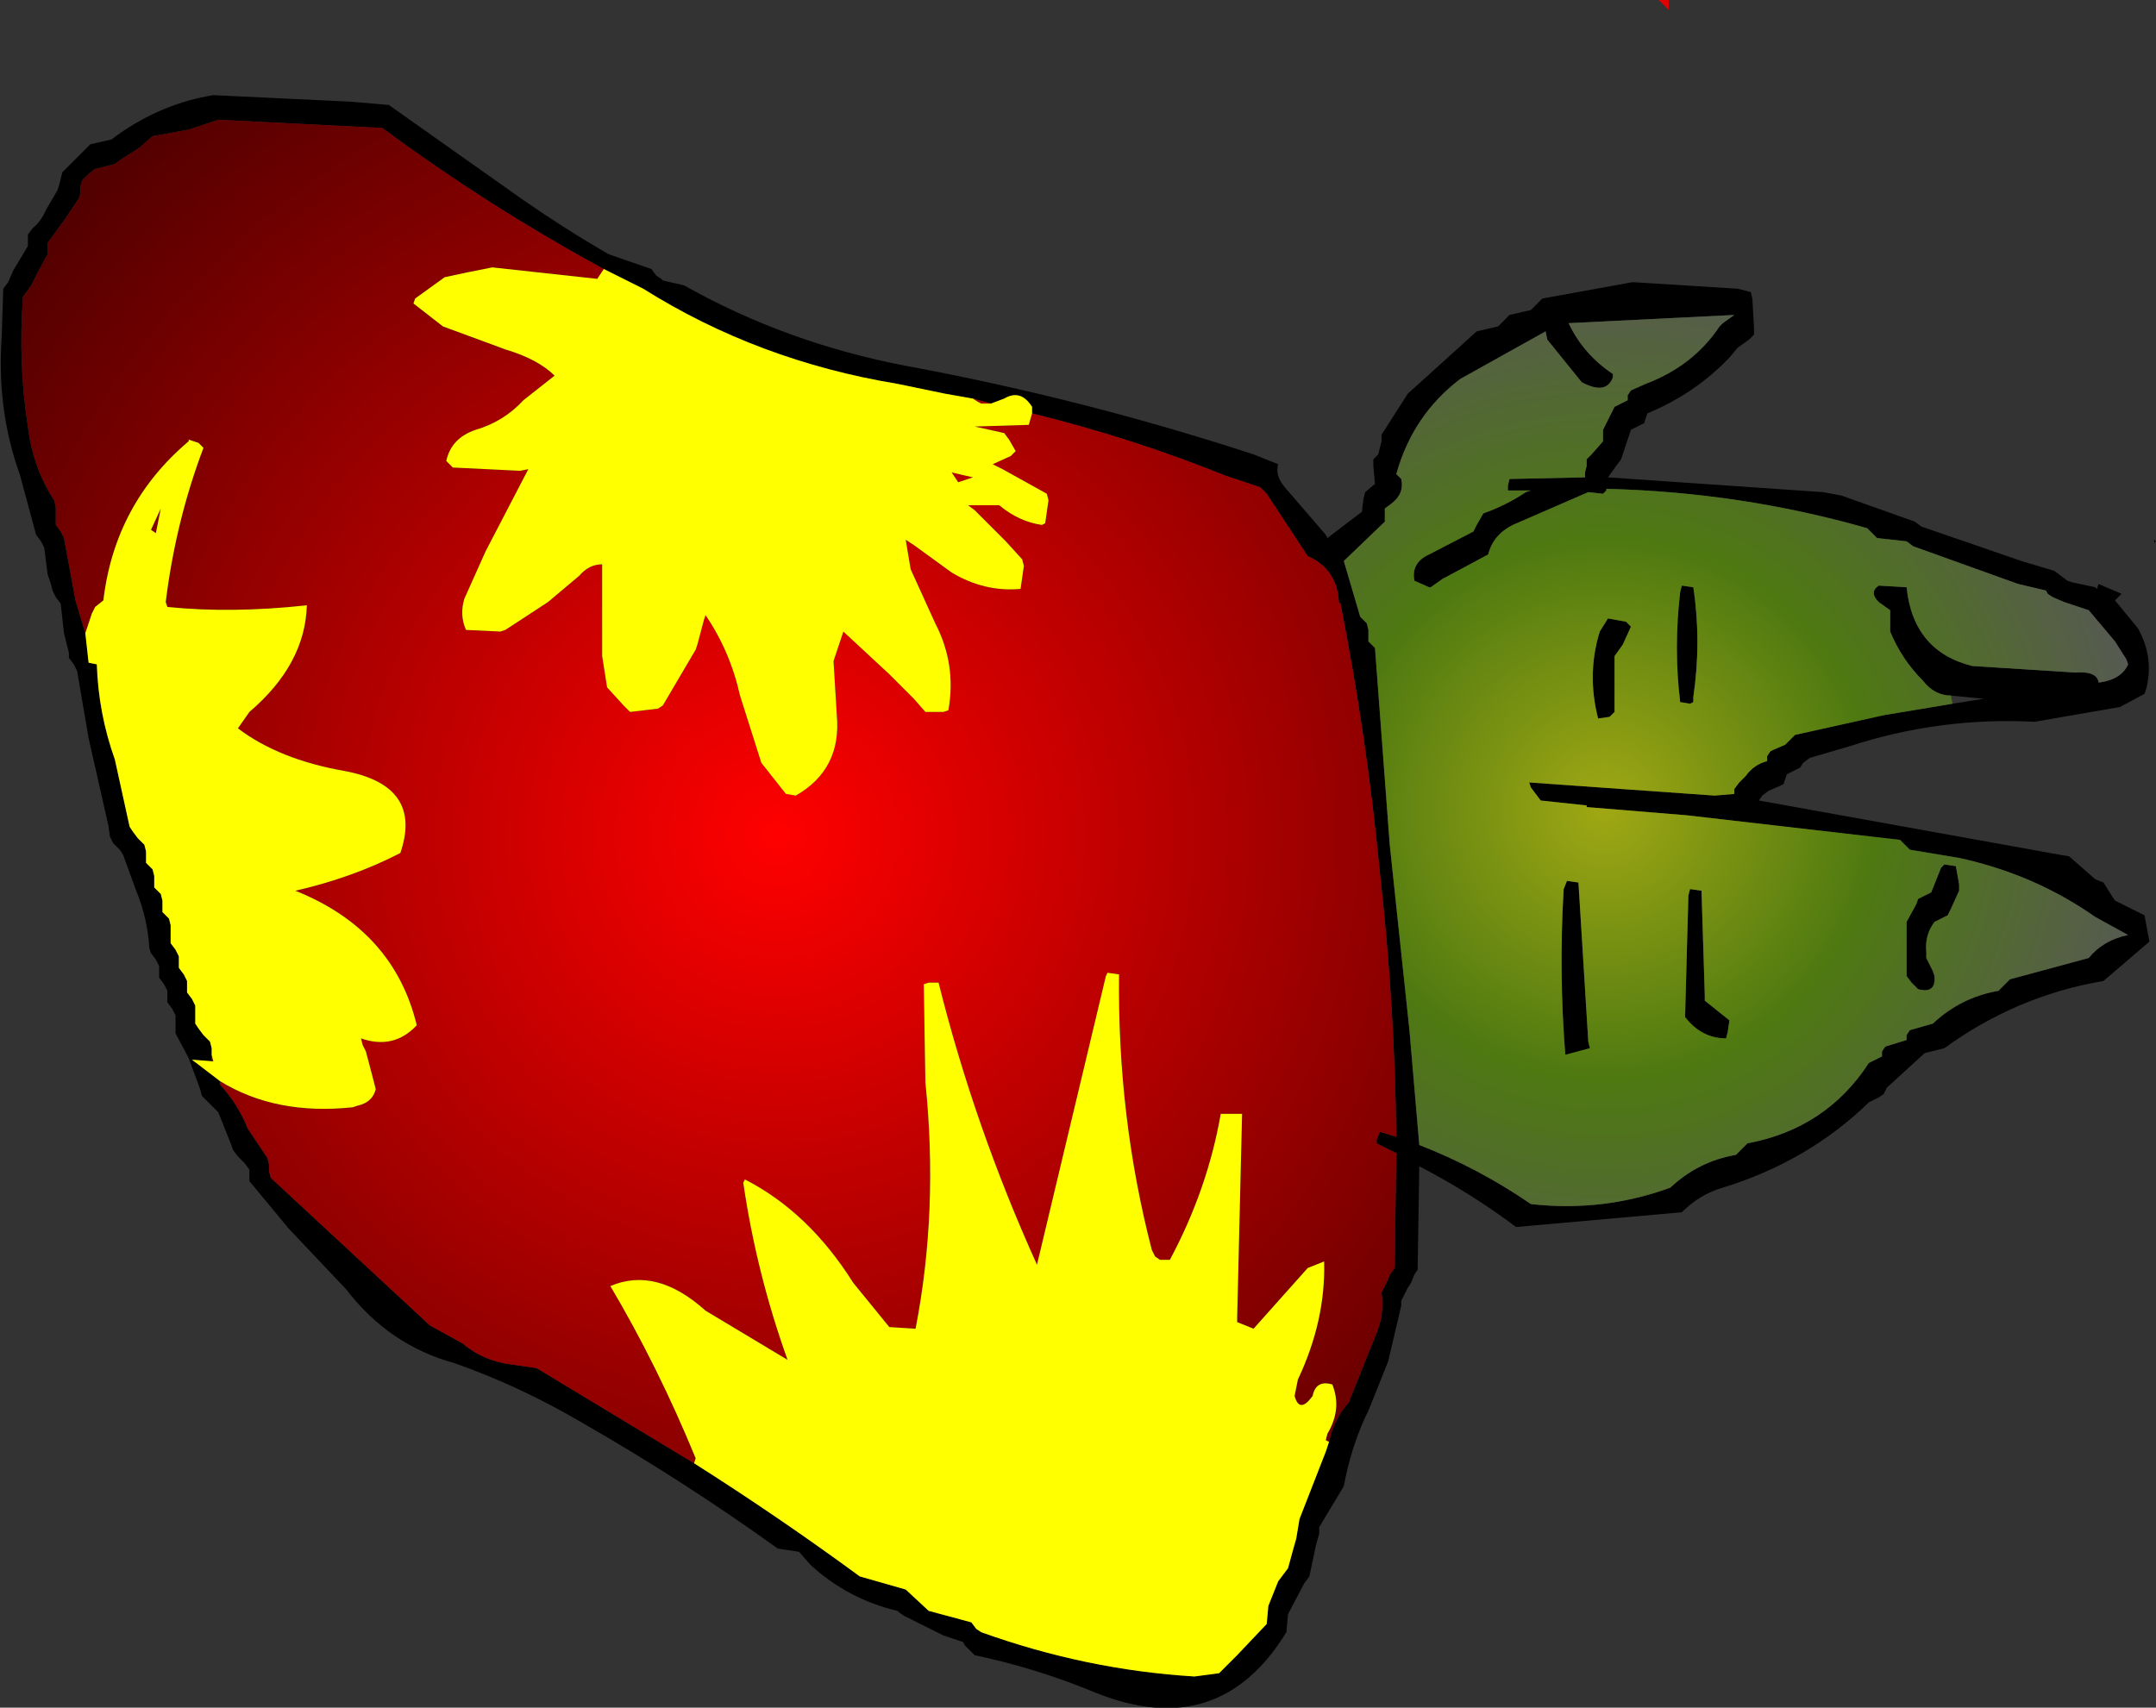
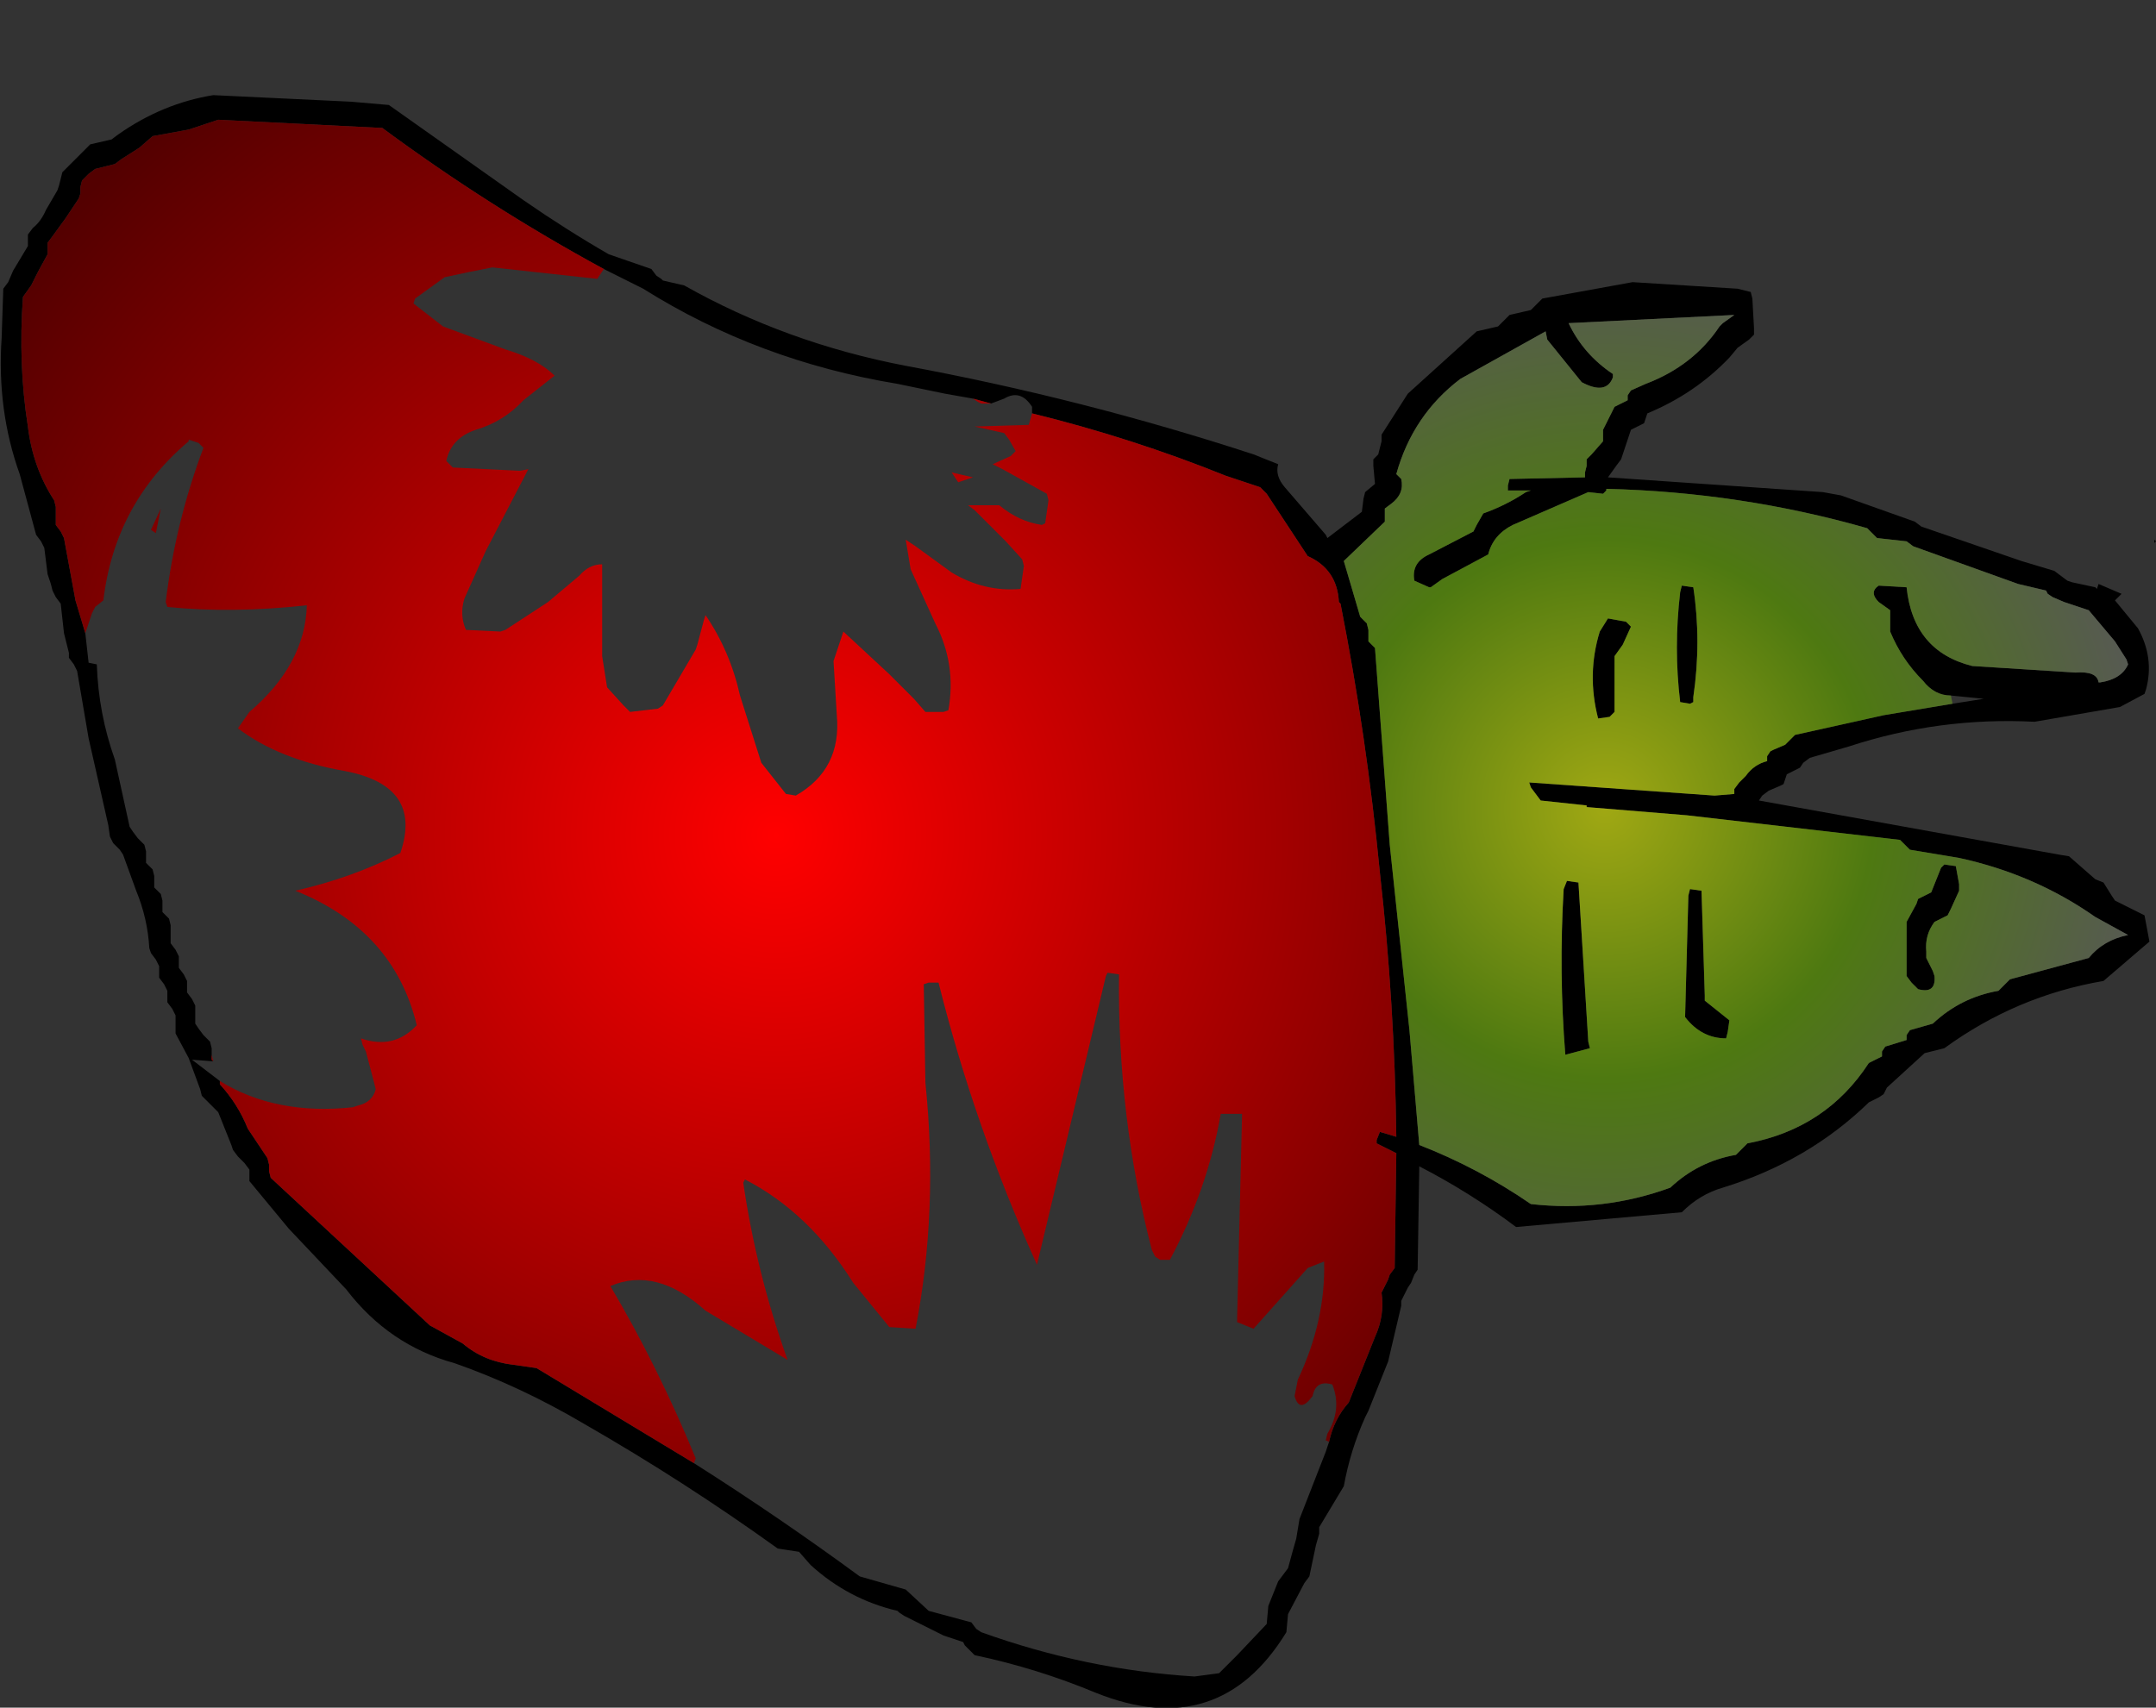
<svg xmlns="http://www.w3.org/2000/svg" height="52.05px" width="65.7px">
  <rect width="100%" height="100%" fill="#333333" stroke="none" />
  <g transform="matrix(1.0, 0.0, 0.0, 1.0, 32.85, 26.0)">
-     <path d="M17.7 -26.0 L18.0 -26.0 18.0 -25.7 17.7 -26.0" fill="url(#gradient0)" fill-rule="evenodd" stroke="none" />
    <path d="M32.8 -9.55 L32.85 -9.5 32.8 -9.45 32.8 -9.55 M26.6 -4.8 Q26.1 -4.8 25.75 -5.25 25.1 -5.9 24.75 -6.75 L24.75 -6.9 24.75 -7.4 24.4 -7.65 Q24.1 -7.95 24.4 -8.15 L25.25 -8.1 Q25.45 -6.15 27.25 -5.7 L30.4 -5.5 Q31.05 -5.55 31.1 -5.2 L31.15 -5.2 Q31.8 -5.3 32.0 -5.75 L31.95 -5.9 31.6 -6.45 30.8 -7.4 30.05 -7.65 29.7 -7.8 29.55 -7.9 29.5 -8.0 28.65 -8.2 25.45 -9.35 25.25 -9.5 24.35 -9.6 24.15 -9.8 24.05 -9.9 Q20.2 -11.0 16.1 -11.1 L16.1 -11.05 16.0 -10.95 15.55 -11.0 13.25 -10.0 Q12.65 -9.7 12.5 -9.1 L11.1 -8.35 10.75 -8.1 10.7 -8.1 10.25 -8.3 Q10.15 -8.85 10.7 -9.1 L12.05 -9.8 12.15 -10.0 12.35 -10.35 Q13.05 -10.6 13.65 -11.0 L13.8 -11.05 13.1 -11.05 13.1 -11.2 13.15 -11.4 15.45 -11.45 15.45 -11.6 15.5 -11.8 15.5 -12.0 15.65 -12.15 16.0 -12.55 16.0 -12.75 16.0 -12.9 16.1 -13.1 16.35 -13.6 16.45 -13.65 16.75 -13.8 16.75 -13.95 16.85 -14.1 17.3 -14.3 Q18.75 -14.85 19.55 -16.05 L19.65 -16.15 20.0 -16.4 14.95 -16.15 Q15.4 -15.2 16.3 -14.6 L16.3 -14.5 Q16.1 -13.95 15.35 -14.35 L14.3 -15.65 14.25 -15.9 11.65 -14.45 Q10.2 -13.35 9.7 -11.55 L9.85 -11.4 Q9.95 -10.95 9.55 -10.65 L9.35 -10.5 9.35 -10.3 9.35 -10.1 8.1 -8.9 8.6 -7.2 8.8 -7.0 8.85 -6.8 8.85 -6.6 8.85 -6.45 9.05 -6.25 9.5 -0.25 10.1 5.4 10.4 8.9 Q12.2 9.6 13.8 10.7 16.0 10.95 18.05 10.2 18.9 9.4 20.05 9.2 L20.25 9.0 20.4 8.85 Q22.8 8.4 24.1 6.4 L24.5 6.2 24.5 6.05 24.6 5.9 25.25 5.7 25.25 5.55 25.35 5.4 26.05 5.2 Q26.9 4.4 28.05 4.2 L28.25 4.0 28.4 3.85 30.8 3.2 Q31.25 2.65 32.0 2.5 L31.0 1.95 Q29.15 0.65 26.85 0.15 L25.35 -0.1 25.15 -0.3 25.05 -0.4 18.55 -1.15 15.5 -1.4 15.5 -1.45 14.1 -1.6 13.8 -2.0 13.75 -2.15 19.4 -1.75 20.0 -1.8 20.0 -1.95 20.15 -2.15 20.35 -2.35 Q20.6 -2.7 21.0 -2.8 L21.0 -2.95 21.1 -3.1 21.2 -3.15 21.55 -3.3 21.75 -3.5 21.85 -3.6 24.55 -4.2 26.65 -4.55 27.6 -4.7 26.6 -4.8 M31.6 -7.7 L32.3 -6.85 Q32.8 -5.95 32.55 -5.0 L32.5 -4.85 31.75 -4.45 29.15 -4.0 Q26.25 -4.15 23.5 -3.25 L22.3 -2.9 22.1 -2.75 22.0 -2.6 21.9 -2.55 21.6 -2.4 21.55 -2.25 21.5 -2.1 21.4 -2.05 21.05 -1.9 20.85 -1.75 20.75 -1.6 29.9 0.05 30.2 0.1 31.0 0.8 31.25 0.9 31.5 1.3 31.6 1.45 32.5 1.9 32.65 2.7 31.25 3.9 Q28.6 4.35 26.4 5.95 L25.8 6.1 24.65 7.15 24.55 7.35 24.4 7.45 24.1 7.6 Q22.25 9.4 19.65 10.2 18.95 10.4 18.4 10.95 L13.35 11.4 Q11.95 10.35 10.4 9.55 L10.35 12.7 10.25 12.85 10.15 13.1 10.05 13.25 9.85 13.65 9.85 13.8 9.45 15.5 8.85 17.0 8.75 17.2 Q8.3 18.2 8.1 19.3 L7.35 20.55 7.35 20.75 7.25 21.1 7.05 22.05 6.9 22.25 6.4 23.2 6.35 23.75 Q4.3 27.1 0.55 25.6 -1.25 24.85 -3.15 24.45 L-3.35 24.25 -3.45 24.15 -3.5 24.05 -4.1 23.85 -5.3 23.25 -5.45 23.15 -5.5 23.1 Q-7.0 22.75 -8.15 21.7 L-8.5 21.3 -9.15 21.2 Q-12.0 19.15 -15.05 17.4 -17.0 16.25 -19.0 15.55 -21.0 15.0 -22.3 13.3 L-24.05 11.45 -25.25 10.0 -25.25 9.8 -25.25 9.65 -25.4 9.45 -25.6 9.25 -25.75 9.05 -25.8 8.9 -26.2 7.9 -26.7 7.4 -26.75 7.2 -27.1 6.25 -27.5 5.5 -27.5 5.3 -27.5 5.15 -27.5 4.95 -27.6 4.75 -27.75 4.55 -27.75 4.4 -27.75 4.2 -27.85 4.0 -28.0 3.8 -28.0 3.65 -28.0 3.45 -28.1 3.25 -28.25 3.05 -28.3 2.9 Q-28.35 2.0 -28.7 1.15 L-29.1 0.05 -29.2 -0.1 -29.4 -0.3 -29.5 -0.5 -29.55 -0.85 -30.15 -3.5 -30.5 -5.55 -30.6 -5.75 -30.75 -5.95 -30.75 -6.1 -30.9 -6.7 -31.0 -7.6 -31.15 -7.8 -31.25 -8.0 -31.3 -8.2 -31.4 -8.5 -31.5 -9.3 -31.6 -9.5 -31.75 -9.7 -32.25 -11.55 Q-32.95 -13.5 -32.8 -15.7 L-32.75 -17.2 -32.6 -17.4 -32.45 -17.75 -32.0 -18.5 -32.0 -18.7 -32.0 -18.85 -31.85 -19.05 Q-31.6 -19.25 -31.45 -19.6 L-31.1 -20.2 -31.05 -20.35 -31.0 -20.55 -30.95 -20.75 -30.75 -20.95 -30.6 -21.1 -30.4 -21.3 -30.1 -21.6 -29.45 -21.75 -29.25 -21.9 Q-27.9 -22.85 -26.35 -23.1 L-22.15 -22.9 -21.0 -22.8 -16.9 -19.9 Q-15.6 -19.0 -14.3 -18.25 L-13.0 -17.8 -12.85 -17.6 -12.7 -17.5 -12.65 -17.45 -12.0 -17.3 Q-8.9 -15.55 -5.25 -14.85 0.15 -13.85 5.35 -12.15 L6.1 -11.85 Q6.0 -11.5 6.3 -11.15 L7.55 -9.7 7.6 -9.6 8.65 -10.4 8.7 -10.8 8.75 -11.0 9.05 -11.25 9.0 -11.8 9.0 -12.0 9.15 -12.15 9.2 -12.35 9.25 -12.55 9.25 -12.75 10.05 -14.0 12.15 -15.9 12.8 -16.05 13.0 -16.25 13.1 -16.35 13.15 -16.4 13.8 -16.55 14.0 -16.75 14.1 -16.85 14.15 -16.9 16.9 -17.4 20.1 -17.2 20.5 -17.1 20.55 -16.9 20.6 -16.0 20.6 -15.8 20.45 -15.65 20.1 -15.4 19.85 -15.1 Q18.8 -14.0 17.35 -13.4 L17.3 -13.25 17.25 -13.1 17.15 -13.05 16.85 -12.9 16.8 -12.75 16.55 -12.0 16.4 -11.8 16.15 -11.45 22.7 -11.0 23.25 -10.9 25.5 -10.1 25.7 -9.95 28.75 -8.9 29.75 -8.6 29.95 -8.45 30.15 -8.3 30.3 -8.25 31.0 -8.1 31.05 -8.05 31.1 -8.2 31.8 -7.9 31.6 -7.7 M18.4 -8.15 L18.75 -8.1 Q19.0 -6.45 18.75 -4.75 L18.75 -4.6 18.65 -4.55 18.35 -4.6 Q18.15 -6.25 18.35 -7.95 L18.4 -8.15 M16.35 -6.0 L16.35 -4.85 16.35 -4.3 16.2 -4.15 15.85 -4.1 Q15.5 -5.45 15.9 -6.75 L16.15 -7.15 16.7 -7.05 16.85 -6.9 16.6 -6.35 16.35 -6.0 M15.25 0.9 L15.55 5.75 15.6 5.95 14.85 6.15 Q14.65 3.65 14.8 1.1 L14.9 0.85 15.25 0.9 M19.0 1.15 L19.1 4.35 19.1 4.5 19.85 5.1 19.8 5.45 19.75 5.65 Q19.0 5.65 18.5 5.0 L18.6 1.3 18.65 1.1 19.0 1.15 M25.55 1.55 L25.6 1.4 25.7 1.35 26.0 1.2 26.3 0.45 26.4 0.35 26.75 0.4 26.85 0.95 26.85 1.15 26.6 1.7 26.5 1.9 26.1 2.1 Q25.8 2.5 25.85 3.0 L25.85 3.2 26.05 3.6 26.1 3.75 Q26.15 4.3 25.6 4.15 L25.4 3.95 25.25 3.75 25.25 2.45 25.25 2.1 25.55 1.55 M-14.45 -17.8 Q-17.95 -19.7 -21.2 -22.1 L-26.2 -22.35 -27.1 -22.05 -28.2 -21.85 -28.6 -21.5 -29.15 -21.15 -29.35 -21.0 -29.95 -20.85 -30.15 -20.7 -30.35 -20.5 -30.4 -20.3 -30.4 -20.1 -30.45 -19.95 -30.85 -19.35 -31.25 -18.8 -31.4 -18.6 -31.4 -18.45 -31.4 -18.25 -31.7 -17.7 -31.9 -17.3 -32.15 -16.95 Q-32.3 -14.9 -32.0 -13.0 -31.85 -11.75 -31.2 -10.75 L-31.15 -10.55 -31.15 -10.35 -31.15 -10.2 -31.15 -10.0 -31.0 -9.8 -30.9 -9.6 -30.55 -7.7 -30.25 -6.7 -30.15 -5.8 -29.9 -5.75 Q-29.85 -4.25 -29.35 -2.85 L-28.9 -0.8 -28.8 -0.65 -28.65 -0.45 -28.45 -0.25 -28.4 -0.05 -28.4 0.15 -28.4 0.3 -28.2 0.5 -28.15 0.7 -28.15 0.9 -28.15 1.05 -27.95 1.25 -27.9 1.45 -27.9 1.65 -27.9 1.8 -27.7 2.0 -27.65 2.2 -27.65 2.4 -27.65 2.55 -27.65 2.75 -27.5 2.95 -27.4 3.15 -27.4 3.3 -27.4 3.5 -27.25 3.7 -27.15 3.9 -27.15 4.05 -27.15 4.25 -27.0 4.45 -26.9 4.65 -26.9 4.8 -26.9 5.0 -26.9 5.2 -26.8 5.35 -26.65 5.55 -26.45 5.75 -26.4 5.95 -26.4 6.15 -26.4 6.3 -26.35 6.35 -27.0 6.3 -26.15 6.95 -26.15 7.05 Q-25.6 7.65 -25.3 8.4 L-24.7 9.3 -24.65 9.5 -24.65 9.7 -24.6 9.9 -19.75 14.4 -18.75 14.95 Q-18.1 15.5 -17.2 15.6 L-16.5 15.7 -11.7 18.6 Q-9.1 20.25 -6.65 22.05 L-5.25 22.45 -4.55 23.1 -3.25 23.45 -3.1 23.65 -2.95 23.75 Q0.25 24.9 3.55 25.1 L4.3 25.0 4.85 24.45 5.75 23.5 5.8 22.95 6.1 22.2 6.4 21.8 6.55 21.25 6.65 20.9 6.75 20.3 7.55 18.25 7.65 17.95 Q7.8 17.25 8.25 16.75 L9.05 14.75 Q9.35 14.1 9.25 13.4 L9.45 13.0 9.5 12.85 9.65 12.65 9.7 9.15 9.1 8.85 9.1 8.75 9.2 8.5 9.7 8.65 Q9.65 4.6 9.2 0.6 8.8 -3.55 8.0 -7.6 L7.95 -7.65 Q7.9 -8.65 7.0 -9.05 L5.75 -10.95 5.55 -11.15 4.5 -11.5 Q1.65 -12.65 -1.4 -13.4 L-1.4 -13.45 -1.4 -13.6 Q-1.75 -14.15 -2.25 -13.85 L-2.65 -13.7 -3.2 -13.85 -4.05 -14.0 -5.5 -14.3 Q-9.75 -15.0 -13.25 -17.2 L-14.45 -17.8" fill="#000000" fill-rule="evenodd" stroke="none" />
    <path d="M26.65 -4.55 L24.55 -4.2 21.85 -3.6 21.75 -3.5 21.55 -3.3 21.2 -3.15 21.1 -3.1 21.0 -2.95 21.0 -2.8 Q20.6 -2.7 20.35 -2.35 L20.15 -2.15 20.0 -1.95 20.0 -1.8 19.4 -1.75 13.75 -2.15 13.8 -2.0 14.1 -1.6 15.5 -1.45 15.5 -1.4 18.55 -1.15 25.05 -0.4 25.15 -0.3 25.35 -0.1 26.85 0.15 Q29.15 0.65 31.0 1.95 L32.0 2.5 Q31.25 2.65 30.8 3.2 L28.4 3.85 28.25 4.0 28.05 4.2 Q26.9 4.4 26.05 5.2 L25.35 5.4 25.25 5.55 25.25 5.7 24.6 5.9 24.5 6.05 24.5 6.2 24.1 6.4 Q22.8 8.4 20.4 8.85 L20.25 9.0 20.05 9.2 Q18.9 9.4 18.05 10.2 16.0 10.95 13.8 10.7 12.2 9.6 10.4 8.9 L10.1 5.4 9.5 -0.25 9.05 -6.25 8.85 -6.45 8.85 -6.6 8.85 -6.8 8.8 -7.0 8.6 -7.2 8.1 -8.9 9.35 -10.1 9.35 -10.3 9.35 -10.5 9.55 -10.65 Q9.95 -10.95 9.85 -11.4 L9.7 -11.55 Q10.2 -13.35 11.65 -14.45 L14.25 -15.9 14.3 -15.65 15.35 -14.35 Q16.1 -13.95 16.3 -14.5 L16.3 -14.6 Q15.4 -15.2 14.95 -16.15 L20.0 -16.4 19.65 -16.15 19.55 -16.05 Q18.75 -14.85 17.3 -14.3 L16.85 -14.1 16.75 -13.95 16.75 -13.8 16.45 -13.65 16.35 -13.6 16.1 -13.1 16.0 -12.9 16.0 -12.75 16.0 -12.55 15.65 -12.15 15.5 -12.0 15.5 -11.8 15.45 -11.6 15.45 -11.45 13.15 -11.4 13.1 -11.2 13.1 -11.05 13.8 -11.05 13.65 -11.0 Q13.05 -10.6 12.35 -10.35 L12.15 -10.0 12.05 -9.8 10.7 -9.1 Q10.15 -8.85 10.25 -8.3 L10.7 -8.1 10.75 -8.1 11.1 -8.35 12.5 -9.1 Q12.65 -9.7 13.25 -10.0 L15.55 -11.0 16.0 -10.95 16.1 -11.05 16.1 -11.1 Q20.2 -11.0 24.05 -9.9 L24.15 -9.8 24.35 -9.6 25.25 -9.5 25.45 -9.35 28.65 -8.2 29.5 -8.0 29.55 -7.9 29.7 -7.8 30.05 -7.65 30.8 -7.4 31.6 -6.45 31.95 -5.9 32.0 -5.75 Q31.8 -5.3 31.15 -5.2 L31.1 -5.2 Q31.05 -5.55 30.4 -5.5 L27.25 -5.7 Q25.45 -6.15 25.25 -8.1 L24.4 -8.15 Q24.1 -7.95 24.4 -7.65 L24.75 -7.4 24.75 -6.9 24.75 -6.75 Q25.1 -5.9 25.75 -5.25 26.1 -4.8 26.6 -4.8 L26.65 -4.55 M25.55 1.55 L25.25 2.1 25.25 2.45 25.25 3.75 25.4 3.95 25.6 4.15 Q26.15 4.3 26.1 3.75 L26.05 3.6 25.85 3.2 25.85 3.0 Q25.8 2.5 26.1 2.1 L26.5 1.9 26.6 1.7 26.85 1.15 26.85 0.95 26.75 0.4 26.4 0.35 26.3 0.45 26.0 1.2 25.7 1.35 25.6 1.4 25.55 1.55 M19.0 1.15 L18.65 1.1 18.6 1.3 18.5 5.0 Q19.0 5.65 19.75 5.65 L19.8 5.45 19.85 5.1 19.1 4.5 19.1 4.35 19.0 1.15 M15.25 0.9 L14.9 0.85 14.8 1.1 Q14.65 3.65 14.85 6.15 L15.6 5.95 15.55 5.75 15.25 0.9 M16.35 -6.0 L16.6 -6.35 16.85 -6.9 16.7 -7.05 16.15 -7.15 15.9 -6.75 Q15.5 -5.45 15.85 -4.1 L16.2 -4.15 16.35 -4.3 16.35 -4.85 16.35 -6.0 M18.4 -8.15 L18.35 -7.95 Q18.15 -6.25 18.35 -4.6 L18.65 -4.55 18.75 -4.6 18.75 -4.75 Q19.0 -6.45 18.75 -8.1 L18.4 -8.15" fill="url(#gradient1)" fill-rule="evenodd" stroke="none" />
    <path d="M-30.25 -6.7 L-30.55 -7.7 -30.9 -9.6 -31.0 -9.8 -31.15 -10.0 -31.15 -10.2 -31.15 -10.35 -31.15 -10.55 -31.2 -10.75 Q-31.85 -11.75 -32.0 -13.0 -32.3 -14.9 -32.15 -16.95 L-31.9 -17.3 -31.7 -17.7 -31.4 -18.25 -31.4 -18.45 -31.4 -18.6 -31.25 -18.8 -30.85 -19.35 -30.45 -19.95 -30.4 -20.1 -30.4 -20.3 -30.35 -20.5 -30.15 -20.7 -29.95 -20.85 -29.35 -21.0 -29.15 -21.15 -28.6 -21.5 -28.2 -21.85 -27.1 -22.05 -26.2 -22.35 -21.2 -22.1 Q-17.95 -19.7 -14.45 -17.8 L-14.65 -17.5 -17.85 -17.85 -18.6 -17.7 -19.3 -17.55 -20.2 -16.9 -20.25 -16.75 -19.35 -16.05 -17.45 -15.35 Q-16.45 -15.05 -15.95 -14.55 L-16.9 -13.8 Q-17.5 -13.15 -18.35 -12.9 -19.1 -12.65 -19.25 -11.95 L-19.05 -11.75 -17.0 -11.65 -16.75 -11.7 -18.05 -9.2 -18.7 -7.75 Q-18.85 -7.25 -18.65 -6.8 L-17.6 -6.75 -17.45 -6.8 -16.15 -7.65 -15.2 -8.45 Q-14.9 -8.8 -14.5 -8.8 L-14.5 -8.6 -14.5 -6.55 -14.5 -6.0 -14.35 -5.05 -13.85 -4.5 -13.65 -4.3 -12.8 -4.4 -12.65 -4.5 -11.65 -6.2 -11.6 -6.35 -11.4 -7.1 -11.35 -7.25 Q-10.6 -6.15 -10.3 -4.8 L-9.65 -2.75 -8.9 -1.8 -8.6 -1.75 Q-7.2 -2.55 -7.35 -4.2 L-7.45 -5.85 -7.15 -6.75 -5.75 -5.45 -5.0 -4.7 -4.65 -4.3 -4.1 -4.3 -3.95 -4.35 Q-3.7 -5.75 -4.35 -7.0 L-5.1 -8.65 -5.25 -9.55 -4.95 -9.35 -3.85 -8.55 Q-2.85 -7.95 -1.75 -8.05 L-1.65 -8.75 -1.7 -8.95 -2.2 -9.5 -2.4 -9.7 -3.15 -10.45 -3.35 -10.6 -3.25 -10.6 -2.4 -10.6 Q-1.8 -10.1 -1.1 -10.0 L-1.0 -10.05 -0.9 -10.75 -0.95 -10.95 -2.3 -11.7 -2.6 -11.85 -2.05 -12.1 -1.9 -12.25 -2.1 -12.6 -2.25 -12.8 -3.15 -13.0 -1.5 -13.05 -1.4 -13.4 Q1.65 -12.65 4.5 -11.5 L5.55 -11.15 5.75 -10.95 7.0 -9.05 Q7.9 -8.65 7.95 -7.65 L8.0 -7.6 Q8.8 -3.55 9.2 0.6 9.65 4.6 9.7 8.65 L9.2 8.5 9.1 8.75 9.1 8.85 9.7 9.15 9.65 12.65 9.5 12.85 9.45 13.0 9.25 13.4 Q9.35 14.1 9.05 14.75 L8.25 16.75 Q7.8 17.25 7.65 17.95 L7.55 17.9 7.6 17.7 Q8.05 16.95 7.75 16.2 7.25 16.05 7.15 16.55 6.75 17.1 6.6 16.55 L6.7 16.05 Q7.55 14.25 7.5 12.45 L7.0 12.65 5.35 14.5 4.85 14.3 4.85 14.15 5.0 7.95 4.35 7.95 Q3.95 10.25 2.8 12.4 L2.5 12.4 2.35 12.3 2.25 12.1 Q1.2 8.05 1.25 3.7 L0.9 3.65 0.85 3.75 -1.25 12.55 Q-3.15 8.35 -4.25 3.95 L-4.55 3.95 -4.7 4.0 -4.65 7.0 Q-4.25 10.9 -4.95 14.5 L-5.75 14.45 -6.85 13.1 Q-8.2 10.95 -10.15 9.95 L-10.2 10.05 Q-9.8 12.8 -8.85 15.45 L-11.35 13.95 Q-12.85 12.6 -14.25 13.2 -12.8 15.65 -11.65 18.45 L-11.7 18.6 -16.5 15.7 -17.2 15.6 Q-18.1 15.5 -18.75 14.95 L-19.75 14.4 -24.6 9.9 -24.65 9.7 -24.65 9.5 -24.7 9.3 -25.3 8.4 Q-25.6 7.65 -26.15 7.05 L-26.15 6.95 Q-24.45 8.0 -22.1 7.75 L-21.95 7.7 Q-21.5 7.6 -21.4 7.2 L-21.45 7.0 -21.7 6.05 -21.8 5.85 -21.85 5.65 Q-20.85 6.0 -20.15 5.25 -20.85 2.35 -23.85 1.15 -22.1 0.75 -20.65 0.0 -19.95 -2.05 -22.35 -2.5 -24.35 -2.85 -25.6 -3.8 L-25.25 -4.3 Q-23.55 -5.75 -23.5 -7.55 -25.8 -7.3 -27.75 -7.5 L-27.8 -7.65 Q-27.5 -10.1 -26.65 -12.35 L-26.8 -12.5 -27.1 -12.6 -27.1 -12.55 Q-29.35 -10.65 -29.7 -7.7 L-29.95 -7.5 -30.05 -7.3 -30.25 -6.7 M-3.2 -13.85 L-2.65 -13.7 -2.95 -13.7 -3.05 -13.75 -3.2 -13.85 M-27.95 -10.5 L-28.1 -9.75 -28.25 -9.85 -27.95 -10.5 M-3.2 -11.45 L-3.65 -11.3 -3.85 -11.6 -3.2 -11.45 M-26.4 6.15 L-26.35 6.35 -26.4 6.3 -26.4 6.15" fill="url(#gradient2)" fill-rule="evenodd" stroke="none" />
-     <path d="M-30.25 -6.7 L-30.05 -7.3 -29.95 -7.5 -29.7 -7.7 Q-29.35 -10.65 -27.1 -12.55 L-27.1 -12.6 -26.8 -12.5 -26.65 -12.35 Q-27.5 -10.1 -27.8 -7.65 L-27.75 -7.5 Q-25.8 -7.3 -23.5 -7.55 -23.55 -5.75 -25.25 -4.3 L-25.6 -3.8 Q-24.35 -2.85 -22.35 -2.5 -19.95 -2.05 -20.65 0.0 -22.1 0.75 -23.85 1.15 -20.85 2.35 -20.15 5.25 -20.85 6.0 -21.85 5.65 L-21.8 5.85 -21.7 6.05 -21.45 7.0 -21.4 7.2 Q-21.5 7.6 -21.95 7.7 L-22.1 7.75 Q-24.45 8.0 -26.15 6.95 L-27.0 6.3 -26.35 6.35 -26.4 6.15 -26.4 5.95 -26.45 5.75 -26.65 5.55 -26.8 5.35 -26.9 5.2 -26.9 5.0 -26.9 4.8 -26.9 4.65 -27.0 4.45 -27.15 4.25 -27.15 4.05 -27.15 3.9 -27.25 3.7 -27.4 3.5 -27.4 3.3 -27.4 3.15 -27.5 2.95 -27.65 2.75 -27.65 2.55 -27.65 2.4 -27.65 2.2 -27.7 2.0 -27.9 1.8 -27.9 1.65 -27.9 1.45 -27.95 1.25 -28.15 1.05 -28.15 0.9 -28.15 0.7 -28.2 0.5 -28.4 0.3 -28.4 0.15 -28.4 -0.05 -28.45 -0.25 -28.65 -0.45 -28.8 -0.65 -28.9 -0.8 -29.35 -2.85 Q-29.85 -4.25 -29.9 -5.75 L-30.15 -5.8 -30.25 -6.7 M-11.7 18.6 L-11.65 18.45 Q-12.8 15.65 -14.25 13.2 -12.85 12.6 -11.35 13.95 L-8.85 15.45 Q-9.8 12.8 -10.2 10.05 L-10.15 9.95 Q-8.2 10.95 -6.85 13.1 L-5.75 14.45 -4.95 14.5 Q-4.25 10.9 -4.65 7.0 L-4.7 4.0 -4.55 3.95 -4.25 3.95 Q-3.15 8.35 -1.25 12.55 L0.85 3.75 0.9 3.65 1.25 3.7 Q1.2 8.05 2.25 12.1 L2.35 12.3 2.5 12.4 2.8 12.4 Q3.95 10.25 4.35 7.95 L5.0 7.95 4.85 14.15 4.85 14.3 5.35 14.5 7.0 12.65 7.5 12.45 Q7.55 14.25 6.7 16.05 L6.6 16.55 Q6.75 17.1 7.15 16.55 7.25 16.05 7.75 16.2 8.05 16.95 7.6 17.7 L7.55 17.9 7.65 17.95 7.55 18.25 6.75 20.3 6.65 20.9 6.55 21.25 6.4 21.8 6.1 22.2 5.8 22.95 5.75 23.5 4.85 24.45 4.3 25.0 3.55 25.1 Q0.25 24.9 -2.95 23.75 L-3.1 23.65 -3.25 23.45 -4.55 23.1 -5.25 22.45 -6.65 22.05 Q-9.1 20.25 -11.7 18.6 M-1.4 -13.4 L-1.5 -13.05 -3.15 -13.0 -2.25 -12.8 -2.1 -12.6 -1.9 -12.25 -2.05 -12.1 -2.6 -11.85 -2.3 -11.7 -0.95 -10.95 -0.9 -10.75 -1.0 -10.05 -1.1 -10.0 Q-1.8 -10.1 -2.4 -10.6 L-3.25 -10.6 -3.35 -10.6 -3.15 -10.45 -2.4 -9.7 -2.2 -9.5 -1.7 -8.95 -1.65 -8.75 -1.75 -8.05 Q-2.85 -7.95 -3.85 -8.55 L-4.95 -9.35 -5.25 -9.55 -5.1 -8.65 -4.35 -7.0 Q-3.7 -5.75 -3.95 -4.35 L-4.1 -4.3 -4.65 -4.3 -5.0 -4.7 -5.75 -5.45 -7.15 -6.75 -7.45 -5.85 -7.35 -4.2 Q-7.2 -2.55 -8.6 -1.75 L-8.9 -1.8 -9.65 -2.75 -10.3 -4.8 Q-10.6 -6.15 -11.35 -7.25 L-11.4 -7.1 -11.6 -6.35 -11.65 -6.2 -12.65 -4.5 -12.8 -4.4 -13.65 -4.3 -13.85 -4.5 -14.35 -5.05 -14.5 -6.0 -14.5 -6.55 -14.5 -8.6 -14.5 -8.8 Q-14.9 -8.8 -15.2 -8.45 L-16.15 -7.65 -17.45 -6.8 -17.6 -6.75 -18.65 -6.8 Q-18.85 -7.25 -18.7 -7.75 L-18.05 -9.2 -16.75 -11.7 -17.0 -11.65 -19.05 -11.75 -19.25 -11.95 Q-19.1 -12.65 -18.35 -12.9 -17.5 -13.15 -16.9 -13.8 L-15.95 -14.55 Q-16.45 -15.05 -17.45 -15.35 L-19.35 -16.05 -20.25 -16.75 -20.2 -16.9 -19.3 -17.55 -18.6 -17.7 -17.85 -17.85 -14.65 -17.5 -14.45 -17.8 -13.25 -17.2 Q-9.75 -15.0 -5.5 -14.3 L-4.05 -14.0 -3.2 -13.85 -3.05 -13.75 -2.95 -13.7 -2.65 -13.7 -2.25 -13.85 Q-1.75 -14.15 -1.4 -13.6 L-1.4 -13.45 -1.4 -13.4 M-3.2 -11.45 L-3.85 -11.6 -3.65 -11.3 -3.2 -11.45 M-27.95 -10.5 L-28.25 -9.85 -28.1 -9.75 -27.95 -10.5" fill="#ffff00" fill-rule="evenodd" stroke="none" />
  </g>
  <defs>
    <radialGradient cx="0" cy="0" gradientTransform="matrix(0.062, 0.0, 0.0, 0.062, 26.05, -25.3)" gradientUnits="userSpaceOnUse" id="gradient0" r="819.2" spreadMethod="pad">
      <stop offset="0.0" stop-color="#ff0000" />
      <stop offset="1.0" stop-color="#530000" />
    </radialGradient>
    <radialGradient cx="0" cy="0" gradientTransform="matrix(0.021, 0.0, 0.0, 0.021, 16.05, -1.35)" gradientUnits="userSpaceOnUse" id="gradient1" r="819.2" spreadMethod="pad">
      <stop offset="0.0" stop-color="#a0a813" />
      <stop offset="0.478" stop-color="#4e7911" />
      <stop offset="1.0" stop-color="#575757" />
    </radialGradient>
    <radialGradient cx="0" cy="0" gradientTransform="matrix(0.035, 0.0, 0.0, 0.035, -9.2, -0.55)" gradientUnits="userSpaceOnUse" id="gradient2" r="819.2" spreadMethod="pad">
      <stop offset="0.0" stop-color="#ff0000" />
      <stop offset="1.0" stop-color="#530000" />
    </radialGradient>
  </defs>
</svg>